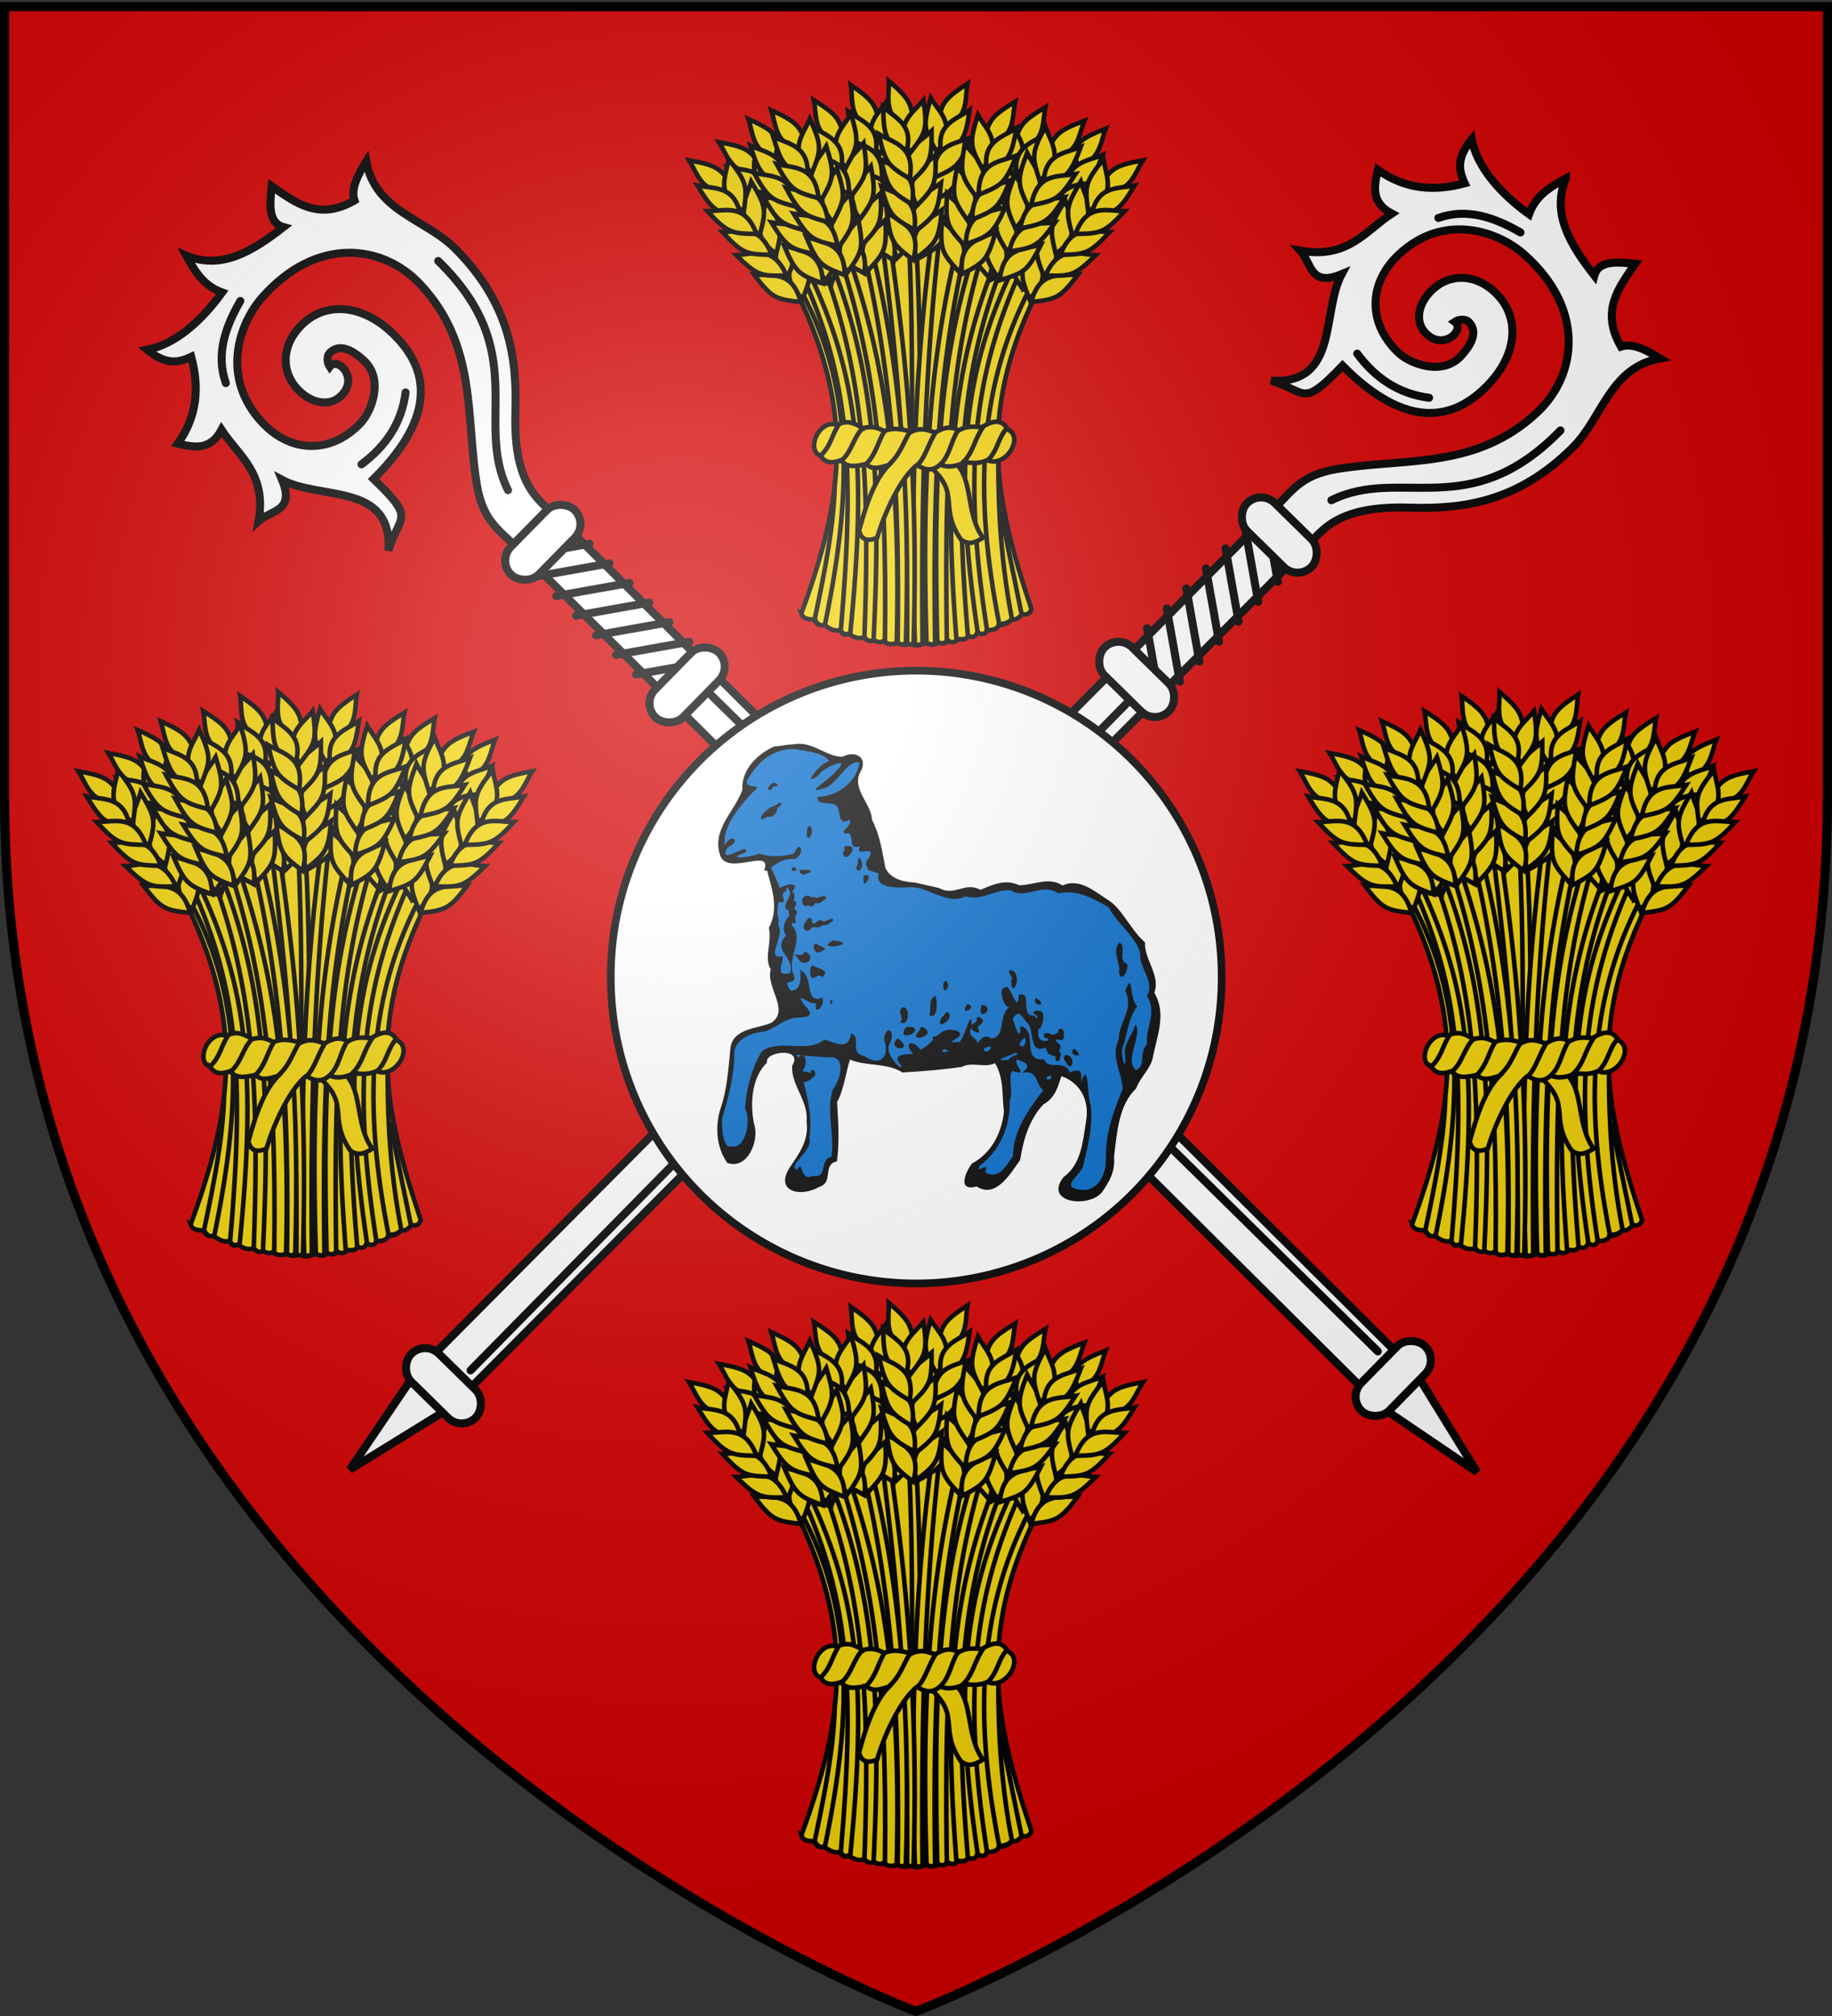
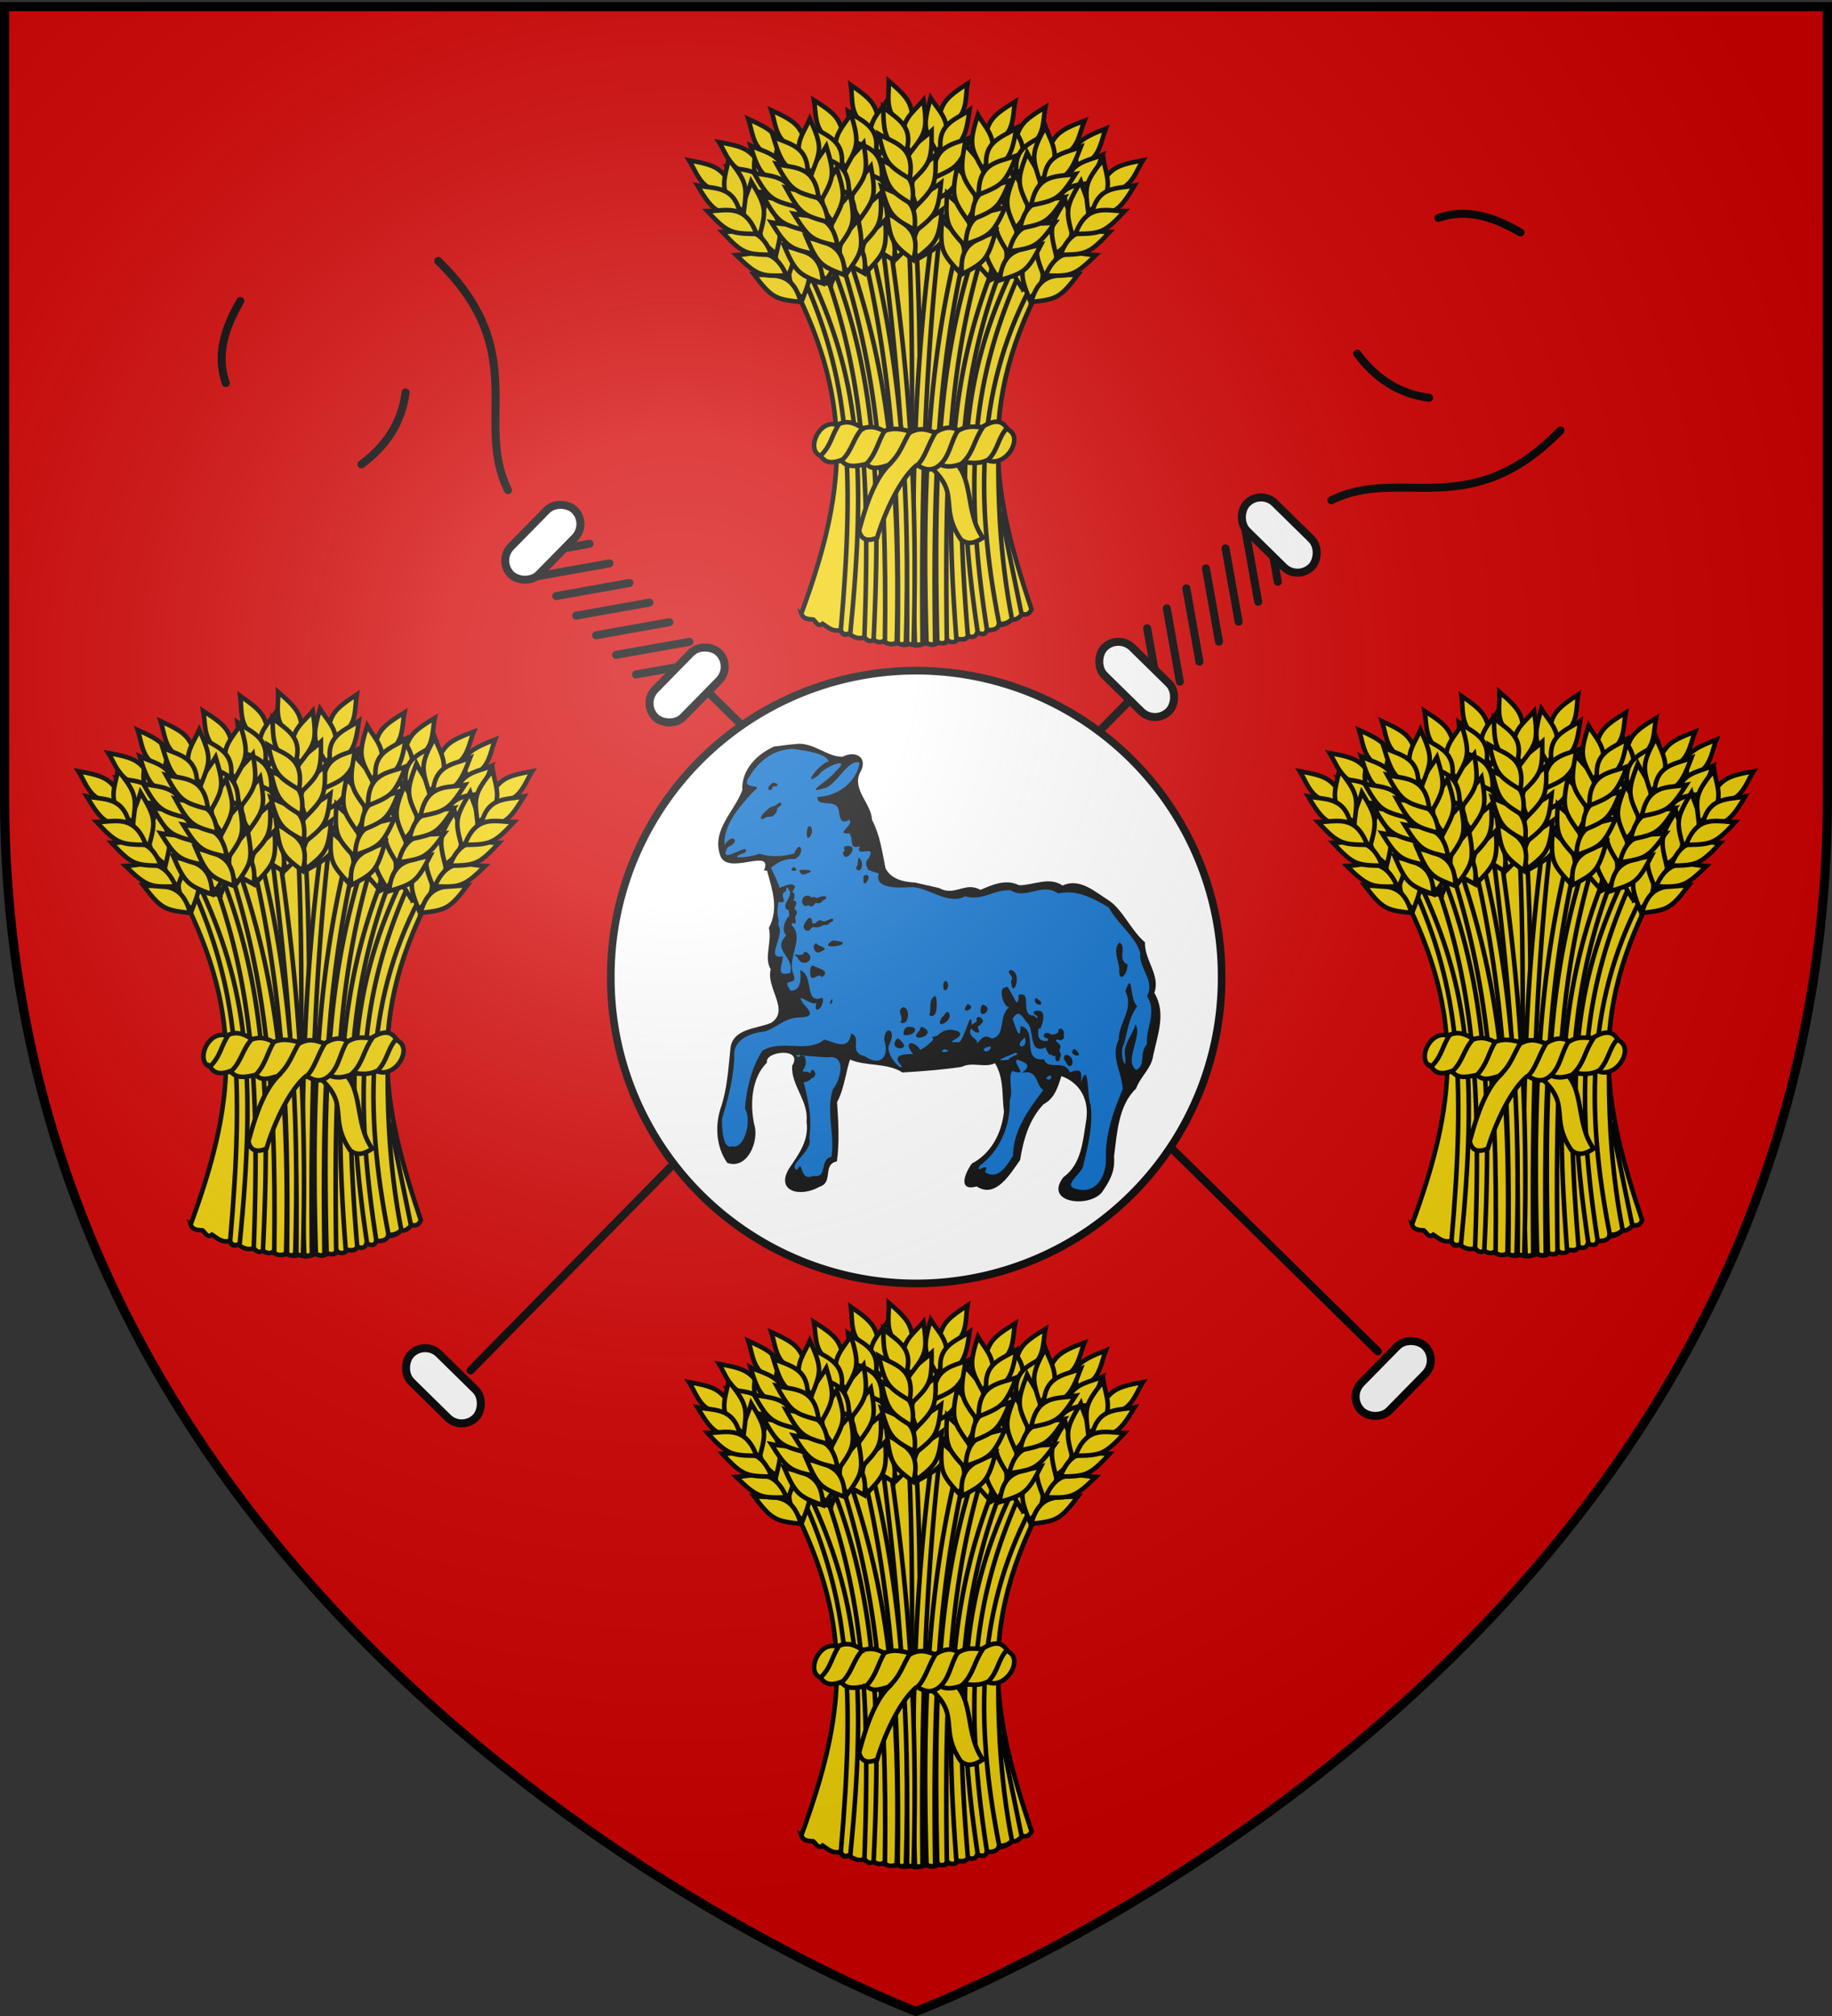
<svg xmlns="http://www.w3.org/2000/svg" xmlns:xlink="http://www.w3.org/1999/xlink" width="600" height="660" version="1.0">
  <rect width="100%" height="100%" fill="#333333" stroke="none" />
  <defs>
    <radialGradient xlink:href="#a" id="h" cx="221.445" cy="226.331" r="300" fx="221.445" fy="226.331" gradientTransform="matrix(1.353 0 0 1.349 -77.63 -85.747)" gradientUnits="userSpaceOnUse" />
    <linearGradient id="a">
      <stop offset="0" style="stop-color:#fff;stop-opacity:.314" />
      <stop offset=".19" style="stop-color:#fff;stop-opacity:.251" />
      <stop offset=".6" style="stop-color:#6b6b6b;stop-opacity:.125" />
      <stop offset="1" style="stop-color:#000;stop-opacity:.125" />
    </linearGradient>
  </defs>
  <g style="display:inline">
    <path d="M300 658.5s298.5-112.32 298.5-397.772V2.176H1.5v258.552C1.5 546.18 300 658.5 300 658.5" style="fill:#d40000;fill-opacity:1;fill-rule:evenodd;stroke:none;stroke-width:1.5;stroke-linecap:butt;stroke-linejoin:miter;stroke-miterlimit:4;stroke-dasharray:none;stroke-opacity:1" />
  </g>
  <g id="f">
-     <path d="M61.015 83.676c3.098 5.62 5.79 9.916 11.74 12.061-6.499 8.958-15.043 16.928-24.552 18.77 5.996 4.916 10.049 4.37 14.43 2.3 2.64 9.82 2.093 19.363-4.412 28.435 5.348 1.242 10.683 2.343 14.329-4.536 5.637 8.627 14.89 14.283 12.135 29.905 4.109-3.707 12.018-3.143 7.68-13.514 12.513 6.694 36.226.812 34.864 23.128 3.63-11.924 9.164-9.923-4.89-23.404 21.23-21.048 17.842-36.448 6.44-47.498-10.453-10.131-22.87-10.724-30.655-2.23-6.456 7.046-5.748 15.794.234 21.207 4.424 4.004 9.613 4.5 12.88 1.697 6.778-5.816-.597-13.523-3.26-9.937-.926-1.372-.88-3.59-.117-4.403 2.328-2.485 5.969-2.589 11.38 2.445 6.584 6.126 2.428 16.686-1.164 20.447-9.66 10.115-22.805 9.849-32.221-.244-13.61-14.59-7.745-32.206.086-41.028 17.78-20.03 39.39-17.223 51.533-4.376 18.965 20.068 14.95 43.448 18.724 65.927 1.912 11.387 7.074 14.538 12.156 19.59l101.953 101.32 95.443 94.85 86.475 85.97 31.527 21.383-20.589-33.381L281.79 268.042l-.038.04-98.017-97.532c-6.57-6.54-15.692-10.47-14.93-35.635.524-17.308-1.66-35.52-19.887-53.67-9.59-9.55-26.073-12.072-28.964-28.436-2.848 4.607-5.118 9.075-3.862 12.822-11.733 6.778-19.316.718-27.123-4.657-.536 5.568-1.323 11.974 3.87 13.37-10.42 8.11-20.418 14.06-31.824 9.332z" style="fill:#fff;fill-rule:evenodd;stroke:#000;stroke-width:2.622;stroke-linecap:square;stroke-linejoin:miter;stroke-miterlimit:4;stroke-dasharray:none;stroke-opacity:1" />
    <rect width="29.661" height="12.884" x="-17.192" y="635.317" ry="6.442" style="fill:#fff;stroke:#000;stroke-width:2.622;stroke-miterlimit:4;stroke-dasharray:none;stroke-opacity:1" transform="rotate(-45.527)" />
    <path d="M166.383 160.472c-11.268-22.685 7.79-45.192-22.856-75.027M73.965 125.42c-3.304-9.388-.222-18.257 4.747-26.892M118.384 152.016c7.992-5.934 13.16-13.516 14.456-23.547M232.538 227.184l218.715 215.224M182.155 195.136l24-4.28M188.692 201.554l24-4.28M195.229 207.972l24-4.28M201.766 214.39l24-4.28M208.303 220.807l24-4.28M175.618 188.718l24-4.279M169.081 182.3l24-4.279" style="fill:none;fill-rule:evenodd;stroke:#000;stroke-width:2.622;stroke-linecap:round;stroke-linejoin:miter;stroke-miterlimit:4;stroke-dasharray:none;stroke-opacity:1" />
    <rect width="29.661" height="12.884" x="-16.971" y="244.795" ry="6.442" style="fill:#fff;stroke:#000;stroke-width:2.622;stroke-miterlimit:4;stroke-dasharray:none;stroke-opacity:1" transform="rotate(-45.527)" />
    <rect width="29.661" height="12.884" x="-17.192" y="311.239" ry="6.442" style="fill:#fff;stroke:#000;stroke-width:2.622;stroke-miterlimit:4;stroke-dasharray:none;stroke-opacity:1" transform="rotate(-45.527)" />
  </g>
  <g id="g">
    <path d="M262.442 200.881c14.148-38.497 17.784-67.432-2.832-107.905 33.827-33.134 58.804-22.474 81.395 0-21.273 40.913-15.554 69.594-3.185 106.49-.49 1.077-1.076 2.032-3.015 1.608-1.017 1.086-2.04 2.087-3.37 1.664-1.127 1.288-2.605 1.901-4.375 1.942-.315 1.128-1.583 1.733-4.193 1.62-.455 1.673-2.208.831-2.888.976-.61 1.514-1.758 1.383-3.016.891-.535 1.391-1.64 1.383-2.993.755-.966 1.724-2.733 1.493-3.541.723-.647 1.301-1.73.976-2.862.447-1.71 1.616-3.02.8-4.412.446-1.676.739-3.371 1.173-5.205.142-1.348.743-2.694.479-4.04-.176q-2.258.813-4.765-.528c-1.032.548-2.064.113-3.098-.53-1.063.661-2.128-.018-3.194-.695-2.051.537-3.512-.323-4.924-1.367-2.124 1.276-2.133-.85-3.1-1.04-2.38.414-3.864-1.153-5.395-2.128-1.556 1.198-2.236-.748-3.078-1.39-1.876-.113-3.377-.272-3.914-1.945z" style="fill:#f2d207;fill-opacity:1;fill-rule:evenodd;stroke:#000;stroke-width:1.5;stroke-linecap:butt;stroke-linejoin:miter;stroke-miterlimit:4;stroke-dasharray:none;stroke-opacity:1" />
    <path d="M299.465 71.957q-1.049.037-2.11.134c2.553 46.371.727 92.468.48 138.588q1.411.02 2.825-.022c-.339-46.377 2.171-91.362-1.05-138.7-.048.002-.096-.001-.145 0z" style="fill:#f2d207;fill-opacity:1;fill-rule:evenodd;stroke:#000;stroke-width:1.5;stroke-linecap:butt;stroke-linejoin:miter;stroke-miterlimit:4;stroke-dasharray:none;stroke-opacity:1" />
    <path d="M305.907 72.292c-5.834 42.382-7.904 85.138-6.263 138.387.833.634 1.667.473 2.5-.078-.538-52.567 1.127-95.339 6.12-137.907a39 39 0 0 0-2.357-.402zM320.745 77.272c-12.687 37.02-15.261 71.868-13.766 132.894 1.558.733 2.555.508 3.126-.458-.874-60.532 1.321-94.084 12.963-131.141a59 59 0 0 0-2.323-1.295z" style="fill:#f2d207;fill-opacity:1;fill-rule:evenodd;stroke:#000;stroke-width:1.5;stroke-linecap:butt;stroke-linejoin:miter;stroke-miterlimit:4;stroke-dasharray:none;stroke-opacity:1" />
    <path d="M332.826 85.511c-16.552 33.781-21.102 64.753-12.592 121.626 1.344.57 2.634.859 2.992-1.143-8.473-54.28-3.537-85.362 11.654-118.741a102 102 0 0 0-2.054-1.742zM290.522 73.308c-.762.203-1.528.442-2.3.692 5.656 42.156 9.351 84.748 8.854 136.657.755.137 1.666.66 2.121.022 1.628-52.975-2.242-95.323-8.675-137.37z" style="fill:#f2d207;fill-opacity:1;fill-rule:evenodd;stroke:#000;stroke-width:1.5;stroke-linecap:butt;stroke-linejoin:miter;stroke-miterlimit:4;stroke-dasharray:none;stroke-opacity:1" />
    <path d="M276.41 79.538c-.755.462-1.513.955-2.278 1.463 12.007 36.214 16.525 69.838 15.687 129.064 1.009 1.117 3.029.935 3.872.2 1.457-59.921-4.327-94.491-17.28-130.727z" style="fill:#f2d207;fill-opacity:1;fill-rule:evenodd;stroke:#000;stroke-width:1.5;stroke-linecap:butt;stroke-linejoin:miter;stroke-miterlimit:4;stroke-dasharray:none;stroke-opacity:1" />
    <path d="M264.575 88.37c-.612.536-1.223 1.086-1.842 1.652 15.234 33.51 17.368 62.28 12.64 116.33.8 1.68 1.72 1.339 3.122.941 5.398-54.846 2.896-84.014-13.92-118.924zM283.913 75.62c-.82.354-1.648.74-2.479 1.15 10.658 42.689 13.26 82.253 12.56 133.742 1.957.994 2.147.222 2.696-.19 1.37-45.967-.946-90.8-12.777-134.703z" style="fill:#f2d207;fill-opacity:1;fill-rule:evenodd;stroke:#000;stroke-width:1.5;stroke-linecap:butt;stroke-linejoin:miter;stroke-miterlimit:4;stroke-dasharray:none;stroke-opacity:1" />
-     <path d="M260.567 92.054q-.478.457-.96.927c12.556 24.65 16.12 45.014 13.789 65.872q-.001.016 0 .033c-.395 13.641-3.155 27.655-6.571 43.822.64 1.153 1.246 2.346 3.334 1.892 9.625-46.278 9.129-80.222-9.592-112.546z" style="fill:#f2d207;fill-opacity:1;fill-rule:evenodd;stroke:#000;stroke-width:1.5;stroke-linecap:butt;stroke-linejoin:miter;stroke-miterlimit:4;stroke-dasharray:none;stroke-opacity:1" />
    <path d="M271.107 83.122a89 89 0 0 0-2.334 1.764c14.388 37.71 16.178 72.497 14.328 123.681.917 1.182 1.889 1.672 3.011.884 2.516-52.118.623-88.459-15.005-126.329zM315.085 74.67c-11.955 44.236-12.986 89.73-11.63 135.886 1.124.365 2.313.864 2.802-.245-.712-51.972.708-91.543 11.34-134.58a48 48 0 0 0-2.512-1.06z" style="fill:#f2d207;fill-opacity:1;fill-rule:evenodd;stroke:#000;stroke-width:1.5;stroke-linecap:butt;stroke-linejoin:miter;stroke-miterlimit:4;stroke-dasharray:none;stroke-opacity:1" />
    <use xlink:href="#b" width="420" height="521" transform="rotate(-22.92 283.662 181.655)" />
    <path d="M327.78 81.637c-16.538 38.07-18.632 74.552-14.549 127.446 1.676.338 3.22.435 3.763-.927-4.505-53.5-2.49-87.846 12.828-125.023a79 79 0 0 0-2.043-1.496z" style="fill:#f2d207;fill-opacity:1;fill-rule:evenodd;stroke:#000;stroke-width:1.5;stroke-linecap:butt;stroke-linejoin:miter;stroke-miterlimit:4;stroke-dasharray:none;stroke-opacity:1" />
    <path d="M339.1 91.116c-19.34 34.57-20.018 71.583-11.844 113.15 2.277.136 3.61-.965 4.169-1.655-3.5-17.955-4.472-34.959-4.461-50.647v-.078c-1.073-18.215 2.534-36.767 14.045-58.905-.633-.63-1.272-1.255-1.909-1.865z" style="fill:#f2d207;fill-opacity:1;fill-rule:evenodd;stroke:#000;stroke-width:1.5;stroke-linecap:butt;stroke-linejoin:miter;stroke-miterlimit:4;stroke-dasharray:none;stroke-opacity:1" />
    <path d="M224.363 356.416c28.321 24.819 7.443 36.418 28.073 66.543 6.399 4.91 12.114 3.68 20.275-1.56-16.945-23.259-7.566-56.525-28.593-71.569z" style="fill:#f2d207;fill-rule:evenodd;stroke:#000;stroke-width:4.198;stroke-linecap:butt;stroke-linejoin:miter;stroke-miterlimit:4;stroke-dasharray:none;stroke-opacity:1" transform="translate(224.576 25.619)scale(.357)" />
    <path d="M284.281 316.906a230 230 0 0 1-12.156 2.906c-7.055.217-13.57-1.955-22.437 3.625-6.789.782-13.622 1.283-20.47 1.563-6.932-2.015-13.3-5.75-23.843.063-7.83-.255-15.678-.774-23.562-1.5-5.854-3.356-12.243-5.058-19.97-2.25a645 645 0 0 1-23.53-3.594c-16.252-5.052-28.554 24.13-14.157 28.594a15.5 15.5 0 0 0 9.563 3.28c3.274.628 6.548 1.203 9.812 1.72 4.995 5.946 13.14 4.367 21.25 2.625a368 368 0 0 0 21.094 1.312c-15.14 15.514-22.74 45.343-26.798 59.406 2.616 12.517 13.34 8.052 16.619 6.608 3.84-13.805 17.745-50.388 35.563-65.889 7.831-.171 14.593-.532 22.397-1.031 7.003 3.074 14.337 1.375 21.781-1.719 7.249-.67 14.513-1.418 21.75-2.219 16.47 6.536 32.857-20.41 19.032-27.906-2.901-3.424-7.162-5.594-11.938-5.594z" style="fill:#f2d207;fill-rule:evenodd;stroke:#000;stroke-width:4.198;stroke-linecap:butt;stroke-linejoin:miter;stroke-miterlimit:4;stroke-dasharray:none;stroke-opacity:1" transform="translate(224.576 25.619)scale(.357)" />
    <path d="M140.897 316.92c-6.985 9.719-7.1 19.437-17.032 29.156 4.12 7.416 11.433 7.167 20.157 3.531 8.64-8.486 9.81-19.947 18.4-28.875-6.369-3.42-12.478-7.534-21.525-3.812zm41.505 6.585c-6.171 9.922-7.421 20.584-16.667 30.261 5.45 5.987 12.875 3.078 20.108 1.04 11.34-9.855 13.426-20.636 20.133-30.955-7.571-1.833-15.104-3.901-23.574-.346zm47.051 1.04c-6.773 10.18-9.748 23.655-17.014 30.261 7.107 4.553 13.97 5.94 21.076-.609 8.98-8.24 9.638-21.403 16.393-31.385-6.818-4.163-13.636-2.386-20.455 1.733zm43.901-5.546c-8.901 12.631-9.084 23.156-18.4 32.688 8.04 1.724 15.792 1.723 22.911-2.08 8.96-9.653 8.522-19.491 16.75-28.718-3.869-6.262-10.023-8.524-21.26-1.89z" style="color:#000;fill:#f2d207;fill-opacity:1;fill-rule:nonzero;stroke:#000;stroke-width:4.198;stroke-linecap:butt;stroke-linejoin:miter;marker:none;marker-start:none;marker-mid:none;marker-end:none;stroke-miterlimit:4;stroke-dasharray:none;stroke-dashoffset:0;stroke-opacity:1;visibility:visible;display:inline;overflow:visible" transform="translate(224.576 25.619)scale(.357)" />
    <g id="e" transform="translate(310.381 19.315)scale(.357)">
      <path id="c" d="M-107.9 153.528c-6.047 14.95-20.346 28.924 2.347 49.697 8.354-21.616 9.231-24.785-2.347-49.697z" style="fill:#f2d207;fill-opacity:1;fill-rule:evenodd;stroke:#000;stroke-width:4.198;stroke-linecap:butt;stroke-linejoin:miter;stroke-miterlimit:4;stroke-dasharray:none;stroke-opacity:1" />
      <use xlink:href="#c" width="1" height="1" transform="translate(-13.234 -21.076)" />
      <use xlink:href="#c" width="1" height="1" transform="rotate(-7.449 -434.778 368.858)" />
      <use xlink:href="#c" width="1" height="1" transform="rotate(-6.241 -660.113 536.059)" />
      <use xlink:href="#c" width="1" height="1" transform="rotate(-54.671 -233.656 213.454)" />
      <use xlink:href="#c" width="1" height="1" transform="rotate(-13.698 -466.834 387.735)" />
      <use xlink:href="#c" id="d" width="1" height="1" x="0" y="0" transform="scale(-1 1)rotate(62.201 -1.576 381.202)" />
      <use xlink:href="#d" width="1" height="1" transform="rotate(-8.521 -277.605 281.744)" />
      <use xlink:href="#d" width="1" height="1" transform="rotate(-5.587 -564.665 459.296)" />
      <use xlink:href="#d" width="1" height="1" transform="rotate(6.231 573.913 -336.893)" />
      <use xlink:href="#d" width="1" height="1" transform="rotate(-5.608 -765.047 588.738)" />
    </g>
    <use xlink:href="#e" width="1" height="1" transform="rotate(24.462 300.188 136.794)" />
    <use xlink:href="#e" width="1" height="1" transform="rotate(30.461 300.01 138.662)" />
    <use xlink:href="#e" width="1" height="1" transform="translate(-9.806 5.954)" />
    <use xlink:href="#e" width="1" height="1" transform="rotate(13.871 271.318 82.23)" />
    <use xlink:href="#e" width="1" height="1" transform="rotate(21.978 286.42 119.667)" />
    <use xlink:href="#b" width="1" height="1" transform="rotate(-11.119 314.979 109.815)" />
    <use xlink:href="#e" id="b" width="1" height="1" x="0" y="0" transform="matrix(-1 0 0 1 609.806 5.954)" />
    <use xlink:href="#b" width="1" height="1" transform="rotate(-20.888 311.128 130.385)" />
    <use xlink:href="#b" width="1" height="1" transform="rotate(-10.301 292.883 152.233)" />
    <use xlink:href="#b" width="1" height="1" transform="rotate(-21.112 301.876 155.163)" />
    <use xlink:href="#e" width="1" height="1" transform="rotate(14.21 285.887 109.984)" />
    <path d="m327.718 167.454 6.829 33.446" style="fill:none;fill-rule:evenodd;stroke:#000;stroke-width:1.5;stroke-linecap:butt;stroke-linejoin:miter;stroke-miterlimit:4;stroke-dasharray:none;stroke-opacity:1" />
  </g>
  <use xlink:href="#f" width="600" height="660" transform="rotate(90 299.564 296.95)" />
  <path d="M416.133 309.441a85.779 84.715 0 1 1-171.557 0 85.779 84.715 0 1 1 171.557 0" style="opacity:1;fill:#fff;fill-opacity:1;fill-rule:evenodd;stroke:#000;stroke-width:2.131;stroke-linecap:round;stroke-linejoin:round;stroke-miterlimit:4;stroke-dasharray:none;stroke-dashoffset:0;stroke-opacity:1" transform="matrix(1.166 0 0 1.18 -85.124 -45.272)" />
  <path d="M717.938-224c-.325-.004-.641.018-.97.031q-1.049.043-2.124.219c-4.432.17-8.76 1.181-13.157 1.5-10.928 4.85-21.099 15.005-20.343 27.781-4.984 13.784-19.698 25.428-14.25 41.656 4.363 13.895 34.42-5.595 28.093 9.938h1.97c3.162 11.922 7.715 24.084 1.17 36.629 2.162 8.952-3.387 19.122 1.173 26.433-3.254 11.823 12.683 26.41.125 34.344-9.154 3.762-24.89 3.516-25.937 16.688-1.344 12.942-2.069 25.991-6.407 38.375-3.524 11.228-2.494 24.653 4.407 34.375 12.947 4.718 20.678-14.261 17.218-24.656-2.755-13.21-1.661-29.82 8.188-39.47-1.722-7.345 23.655-10.005 16.093 2.063-.772 12.615 10.666 22.394 9.22 35.625 1.77 11.846-4.884 20.82-11.063 29.875-9.066 14.77 6.925 18.966 19.312 11.875 9.304-2.863 1.635-14.332 11.188-16.25 1.676-12.466.918-25.321.093-37.906 4.57-8.131 6.155-21.954 8.344-27.187 9.699 4.344 23.944 1.922 33.469 8.25 12.905-.785 26.54-1.8 38.094-3.626 6.321-3.392 14.938.905 21.093-2.343 5.875 9.795 4.348 20.189 5.75 31-1.408 13.66-8.093 26.671-20.5 33.187-4.237 5.64-9.493 18.086 3.063 14.657 12.298 8.057 21.666-8.417 27.75-16.844 2.036-12.73 5.683-25.909 14.938-35.656 7.452-3.917 9.483-11.884 11.5-18.063 12.506 4.509 18.07 15.953 15.75 29.031-2.122 13.055-3.017 27.333-14.47 35.625-12.65 16.338 15.851 19.858 24.5 9.813 4.811-6.893 8.724-13.253 7.876-22.969 1.898-14.811 2.815-32.959 14.093-43.5 2.818-7.867 9.898-12.895 10.97-21.187 2.779-13.162 8.461-27.272.718-40.032 4.065-11.461-6.467-20.965-5.969-32.312-9.024-7.702-14.084-20.636-23-26.688-8.782-5.453-18.702-14.828-29.718-9.625-8.696-5.957-18.456-.126-27.875-.219-8.755-4.262-17.312-.085-24.688 2.97-9.873-5.518-16.43 4.442-26.312-1.126-5.149-1.171-10.29-2.36-15.438-3.531-8.978-.443-15.908-2.934-19-9.264-2.165-10.895-3.432-20.932-8.594-30.892-.4-10.14-12.485-19.014-7.906-29.688 6.124-9.925-2.573-15.02-10.906-10.594-9.126.237-17.474-8.184-27.532-8.312" style="fill:#000;fill-opacity:1;fill-rule:nonzero;stroke:none;stroke-width:1.327;stroke-linecap:round;stroke-linejoin:miter;stroke-miterlimit:3.864;stroke-dasharray:none" transform="matrix(.512 0 0 .512 -105.723 358.184)" />
  <path d="M714-220.656c-12.335.059-21.667 7.128-28 17.531-7.215 9.667 10.547 3.703 2.594 9.5-7.016 7.502-19.868 21.273-18.532 34.469 4.624-8.421 10.915-2.293 2.063 1.187-7.807 13.378 15.563-4.667 10.969 3.594-13.672 4.627 3.897 3.12 9.062.625 7.751 2.427 14.845 1.83 22.344-.031 4.061-10.084 7.469.515.25 3.5-7.539-.442-11.305 2.844-15.125 5.5l3.656 7.906L705-132.75c-1.483 3.036 7.376-4.133 10.063-.031-.8 2.174-1.466 3.185-2.032 3.531 1.099.032.639.562 1.657 1.063v2.812c.023.517-.594.546-.594 1.063 0 .775 1.781.762 1.781 2.312 0 .775-1.187 2.827-1.187 3.344 0 1.033 1.562.785 1.562 2.594 0 .516-1.187 2.858-1.187 3.374 0 .776.43 1.265.406 1.782v1.562c-.215 0-.304.25-.782.25-.556 0-1.005-.225-1.406-.594-.105.517-.215 1.075-.375 1.688 8.386 8.246-3.12 20.463 1.063 31.281 3.462 8.54-8.775 1.275-1.625 10.594 6.833.16 6.499-8.49 6-13.156 9.203 3.489 2.254 22.316 14.187 17.656 2.06 5.273-6.054 12.372-3.812 3.25-3.618 2.36-14.508-8.448-8.188.781 5.56 5.933 5.836 8.135-2.093 8.532-10.31.273-13.584 5.82-22.657 9.062-9.234.74-20.865 5.262-19.562 16.531-.545 13.369-3.992 26.455-7.875 39.125-.154 7.845.896 19.983 6.562 17.688 7.648 2.1 12.71-16.032 8.125-24.094.861-12.73 4.598-27.09 11.094-36.937 12.033-7.614 28.798 1.769 39.625-7.157 6.47 1.546 15.63 7.614 17.156-3.968 7.428 2.816-2.15 12.15 8.75 14.562 10.483 7.255 15.878-.208 12.438-10.25.105-9.658 7.931-7.354 3.562 2.063-4.257 7.05 9.495 19.245 7.219 14.093-6.912-8.045 4.362-6.883 7.656-7.375-6.808-8.147.694-8.996 4.532-2.593 3.52-1.587 6.032-4.073 8.343-6.438-.11-.524-.317-1.083-.625-1.75.925-.167 2.211-.532 3.157-.781 3.323-3.102 6.888-5.132 13.25-2.907 6.661 4.144-12.298 7.695 1.093 6.876 3.594-3.335 7.805-22.766 7.625-10.72.686-1.045 2.35-1.32 3.282-2.53v-1.813c0-.517.96-1.031 1.437-1.031.716 0 2.625 1.56 2.625 2.593 0 1.55-3.344 3.617-3.344 3.876 0 .516.938 2.327.938 2.843 0 .517-.219.242-.219.5-.239.259-.241.281-.719.282-.83 0-3.482-1.176-4.156-2.844-3.249 5.948 6.094 6.88 3.219 10.281 3.4-3.258 4.656-6.776 9.937-3.656 9.244-1.659 3.935-13.972 10.969-19.906-4.239-1.058-6.696-13.261-2.312-12.594 2.444-4.541 8.36 18.894 8.53 4.594 9.099-2.759.509 13.244 9.438 13.218 1.066.53 1.78 1.232 2.282 2.032.149-.42.28-.792.28-.97 0-.516-.25-.49-.25-.75-.715-.774-2.155-1.051-2.155-2.343.537-.969 1.08-1.075 1.718-1.062.213.004.45.03.688.03 3.341 0 3.812 1.542 3.812 4.126 0 2.583-.951 4.666-1.906 7.25h-.969c-.092-.14-.164-.245-.25-.375-.25 4.487-1.13 8.843 5.782 8.25.075-.382.258-.769.437-1.157-1.193-1.033-2.844-.535-2.844-2.343 0-1.292 1.66-1.532 2.375-1.532 1.194 0 2.16 1.032 2.875 1.032.478 0 1.91-.273 2.625-.532.478-.258 1.168-.764 1.407-1.28 0-.26.01-1.047.25-1.563 0 0 .49-.5.968-.5 1.194 0 2.375 1.537 2.375 2.312v3.875c-.716.775-1.429 1.313-1.906 1.313s-1.898-.532-2.375-.532-.491.523-.969.782c.955 1.292 3.094 2.058 3.094 4.125 0 .516-.719 1.546-.719 2.062 0 .517.969 2.327.969 2.844s-.73 2.333-.969 3.625c-.477.258-.929.531-1.406.531-.955 0-1.219-1.835-1.219-2.093 0-.517.25-.765.25-1.282-.716 0-1.897.275-2.375-.5-.162-.175-.309-.393-.468-.625-.662 1.028-2.031.27-3.657-4.375-11.152 5-6.895-12.084-11.875-15.906-3.105-3.548-5.092-9.115-9.156-2.437 1.317 3.74 4.98 16.52 5 4.687 11.819 2.493-.241 22.823 15.063 21.219 2.646 7.555 13.056-.39 16.53 8.437 7.997-3.306 7.618.3 7.095 6.469 5.22-15.44 3.848 9.398 6.187 14.25 1.585 12.637-1.557 25.808-4.531 37.906-.48 6.766-16.202 14.401-2.375 16.344 11.389 1.776 16.77-9.754 16.718-19.312-.69-15.677 4.836-30.953 10.75-45.063-.713-10.983-7.911-20.736-2.625-31.5.282-12.07 9.932-19.34 4.282-31.062 4.994-14.387 2.458 5.808 7.656 9.593-5.243 6.803-6.183 15.623-8.5 23.938-3.886 6.424 2.509 21.475.469 6.312-.343-6.561 5.087-12.133 6.812-18.625 4.865 6.998-7.696 23.42.5 29.219 6.568-3.42 1.448-10.304 6.907-16.531-1.085-10.038 6.693-20.374 0-30.75 5.374-9.72-5.369-17.75-4.282-27.406-3.142-11.078-14.834-18.94-20.062-29.188-10.129-6.008-20.612-11.714-32.469-9.031-10.085-7.323-20.912 4.235-30.312-2.031-10.249-.765-18.628 7.107-29.063 3.812-11.441 6.209-23.982-6.562-35.844-5.75-7.65.422-22.546.854-19.5-8.781L762-143.25c-1.455-2.455-2.424-5.15-.062-7.281 6.28-10.159-9.42.296-5.313-7.969-7.529 2.246-3.745-3.972-6.844-8.25-9.811.82 3.167-4.99.063-8.687-6.757 4.128-6.119-4.016-6.969-6.344-1.566-7.455-14.248-1.051-13.406-8.281 12.416-.281 24.789-9.03 26.812-21.813-6.744-2.765-13.951 12.778-21.312 15.938-16.49 5.252 2.16-4.718 5.875-10.25 11.714-10.639-7.545-2.966-10.5 2.062-11.644 9.026.216-7.542 6.281-8.562-1.516-5.176-15.383-7.018-22.625-7.97m-12.75 21.625c.12 0 2.531.248 2.531 1.281 0 .517-.254.773-.468 1.031-.812 0-1.573-.258-2.313 0-.334.775-.887 2.344-1.937 2.344-.406 0-1.157-.28-1.157-1.312 0-.776 1.973-2.836 2.594-3.094.215-.259.249-.25.75-.25m4.156 12.656c.502 0 .907.515.907 1.031 0 .775-2.115 2.077-2.688 2.594.215 1.55-1.057 3.873-2.656 4.906-1.241.775-2.789.265-4.125.781-.86.259-2.18 1.282-2.657 1.282-.143 0-.968.002-.968-1.031 0-1.809 5.166-5.953 5.906-6.47 1.122-.516 2.389-.764 3.344-1.28.978-.517 2.46-1.813 2.937-1.813m19.157 15c4.238 3.385-2.958 12.965-1.875 3.344.145-1.13.268-3.204 1.875-3.344m24.562 12.719c7.71-.002-3.124 12.738-3.375 3.844 2.284-.628-.783-3.117 1.563-3.657a10.5 10.5 0 0 1 1.812-.187m6.813 7.375c4.585 4.354.201 11.708-1.97 6.5 1.839-1.754.75-4.472 1.97-6.5m-41.625 6c5.371 3.393-5.382 3.474 0 0m5.562 1.906c4.43-.165 8.963.631.656 3.031-1.45.051-2.732-1.487-2.5-2.906a28 28 0 0 1 1.844-.125m40.688 3.281c.93 0 1.593.788 1.593 1.563 0 1.033-1.627 3.875-2.343 3.875-.502 0-.778-.265-.97-.781v-3.344c0-1.034 1.6-1.313 1.72-1.313m-50.532 7.844c-.251.057-.47.732-.718 2.563-5.815 1.793 3.026 8.281-4.782 6.812-2.083 10.745 1.147 9.683-.343 14.375 4.998 7.147-8.92 22.702 3.03 20.375.155 4.758-5.242 13.698 4.75 10.625 3.014-10.581-12.006-14.158-2.53-24-3.584-3.814-.44-10.54 2-12.469-.362-1.842-.458-3.542-.5-3.656-.287-.258-.924-.242-1.282-.5-.406-.258-.843-1.296-.843-1.812 0-2.326 1.944-4.377 2.875-7.22.119-.258-.107-1.045.156-1.562.146-.226.287-.36.437-.437-1.058-.471-1.71-3.216-2.25-3.094m13.157 5.344c1.097 0 .632.256 2.375 1.031.548.258 1.177-.25 1.75-.25.596.258 1.24.75 1.718.75.501 0 1.549-.75 2.313-.75.573-.258 1.741-.54 2.218-.281H735c.024.516-.214 1.037-.5 1.812-2.602 1.034-2.605 2.594-4.562 2.594-.478 0-.804-.25-1.282-.25-1.122 0-1.544 2.313-3.406 2.313-.501 0-1.304-.782-1.781-.782-.502 0-.96.531-1.438.531-1.241 0-2.468-1.293-2.468-2.843 0-2.326 1.357-3.875 3.625-3.875m1.187 14.219c1.695 0 1.697 2.568 1.625 3.343.525.259 1.186.25 1.688.25.572 0 1.757-2.062 3.5-2.062.5 0 1.79.781 2.625.781l4.687-1.812c.31 0 .487.25.75.25.048.258.25.014.25.53 0 1.034-2.24 1.805-2.406 2.063-.215 0-.547.773-1 1.031-1.122.259-2.55.015-3.719.532-1.768 1.327-3.681 1.278-5.781 1.031-1.313 0-1.615 2.313-3.5 2.313-1.576 0-2.563-1.302-2.563-2.594 0-1.55 2.555-5.656 3.844-5.656M739.25-98.22c19.546 1.845-12.911 7.483 0 0m183.344 1.281c5.099 3.065-1.831 10.738 5.093 13.97.365 6.762-6.032 12.549-5.187 2.812-.328-4.563-4.428-12.503.094-16.781m-193.907.5c1.58 2.57 9.561 2.676 2.594 5.438-3.313 2.529-6.28-4.526-2.593-5.437M721.876-91c7.85 4.074-1.954 11.54-5.312 3.469-5.584-3.802 4.134.685 4.156-3.094zm4.688 8.781c2.765 1.947 11.701 3.11 5.656 7.531-2.414-4.111-7.264 5.489-7.532-3.656.154-1.233.038-3.667 1.875-3.875m126.343 2.844c8.524 1.451.967 20.606.344 6.844 2.583-2.45-3.778-5.264-.344-6.844m-41.312 6.969c4.204 3.655-2.755 10.685-1.594 1.531l.594-1.062zm-6.657 9.562c1.146 2.906 1.785 15.527-4.03 12.407 1.508-3.648-.828-10.617 4.03-12.407m63.97 1.313c9.44 5.18-2.566 6.355 0 0m-130.126.593c.31 1.047.16 1.854-.125 2.407-.027.073-.063.123-.093.187-.005.008.004.024 0 .032-.335.697-.826.896-.97.5-.345-.226-.29-1.184 1.188-3.126m86.688 3.282c7.335 2.635-6.496 8.141 0 0m9.781.5c8.502 2.539-4.242 11.565-.969.843l.375-.593zm-50.844 1.562c4.85.732 3.227 13.083-2.156 9.563 3.257-2.474-3.14-7.569 2.156-9.563M812.5-52.5a1.5 1.5 0 0 1 .313 0c5.26 5.013-9.791 12.86-3.594 3.094 1.486-.502 1.747-2.963 3.281-3.094M788.313-43c6.942.072 2.712 6.502-3.657 5.125-.726-1.658.403-4.432 2.125-5.062a14 14 0 0 1 1.532-.063m8.03.063c12.047 5.523-11.138 11.093-1.405 2.062-.226-.889.393-2.096 1.406-2.062m65.782 6.78c-8.647 6.486 2.332 8.663 0 0m-81.375.438c12.272 9.107-8.536 8.076 0 0m59.656 5.25c-9.773 1.028-1.268 6.603 0 0M893.72-29c8.8 7.358-5.818 4.065 0 0m-83.094.344c-5.753 3.09 7.376 1.516 0 0m45.063 2.312c-5.325 2.68-15.693 5.623-3.907 4.438-.538-1.819 9.42-3.95 3.907-4.438m33.03 1.219c6.957 1.5 3.003 12.793-.843 3.875-1.442-1.004-.973-3.84.844-3.875m-171.218.031c-.365-.014-.871.042-1.5.157l-.312-.032c1.032 2.681 4.364-.025 1.812-.125m2.25.25c-.182.02-.359.048-.562.125 2.449.753 1.839-.267.562-.125m1.188.282c2.822 6.576-1.314 8.317-.813 10.187 2.219-.108 3.935.408 4.938 1.219-.012-.094-.032-.217-.032-.281 0-1.034.485-2.063 1.344-2.063.907 0 1.594 2.054 1.594 2.313 0 1.033-.69 2.585-1.907 2.843-.059-.095-.101-.21-.156-.312-.433 1.24-2.069 2.477-5.312 3.156 2.939 11.606 5.49 23.463 3.5 35.469 3.05 8.329-14.436 17.41-7.75 20.562 4.115-8.198 1.133 7.961 10.218 3.782 9.671 1.83 3.867-10.793 11.782-12.157 2.22-14.324-3.642-29.701.937-43.187 5.187-6.568 8.909-22.556-3.562-20.438zm136.156 2.5c-2.994 2.63 8.088 10.966-2.938 7.28-3.265 3.579.742 12.75-1.812 19.032.6 15.786-6.287 32.136-19.125 41.5-3.6 6.486 7.004-3.796 3.375 4.125 8.904 5.7 14.196-5.121 17.906-10.375.02-16.245 10.04-29.721 19.344-42.062-5.159-3.498-3.134-13.492-13.594-11 5.386-4.405 4.3-6.008-3.156-8.5m21.468 10.093c-7.063 2.189 2.198 4.718 0 0" style="fill:#0169c9;fill-opacity:1;fill-rule:evenodd;stroke:none;stroke-width:1.327;stroke-linecap:round;stroke-linejoin:miter;stroke-miterlimit:3.864;stroke-dasharray:none" transform="matrix(.512 0 0 .512 -105.723 358.184)" />
  <use xlink:href="#g" width="600" height="660" transform="translate(0 400)" />
  <use xlink:href="#g" width="600" height="660" transform="translate(-200 200)" />
  <use xlink:href="#g" width="600" height="660" transform="translate(200 200)" />
  <path d="M300 658.5s298.5-112.32 298.5-397.772V2.176H1.5v258.552C1.5 546.18 300 658.5 300 658.5" style="opacity:1;fill:url(#h);fill-opacity:1;fill-rule:evenodd;stroke:none;stroke-width:1px;stroke-linecap:butt;stroke-linejoin:miter;stroke-opacity:1" />
  <path d="M300 658.5S1.5 546.18 1.5 260.728V2.176h597v258.552C598.5 546.18 300 658.5 300 658.5z" style="opacity:1;fill:none;fill-opacity:1;fill-rule:evenodd;stroke:#000;stroke-width:3;stroke-linecap:butt;stroke-linejoin:miter;stroke-miterlimit:4;stroke-dasharray:none;stroke-opacity:1" />
</svg>